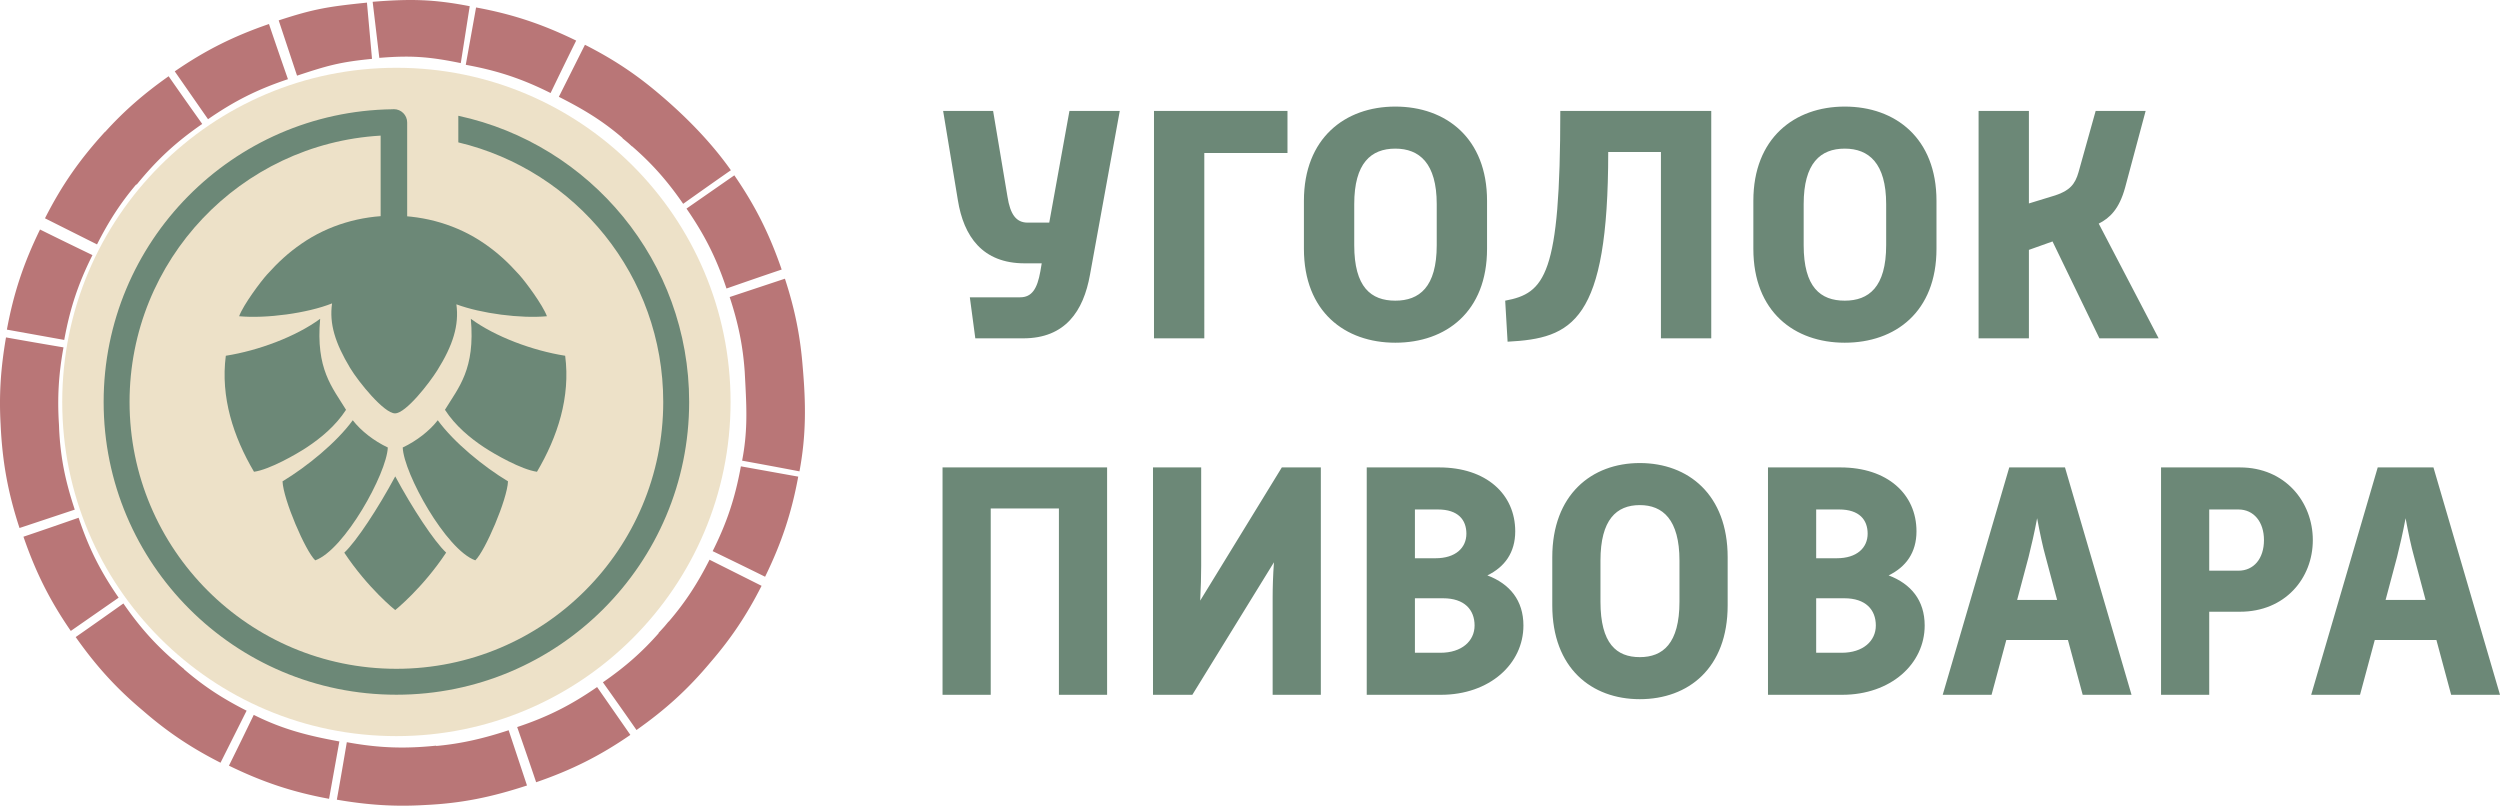
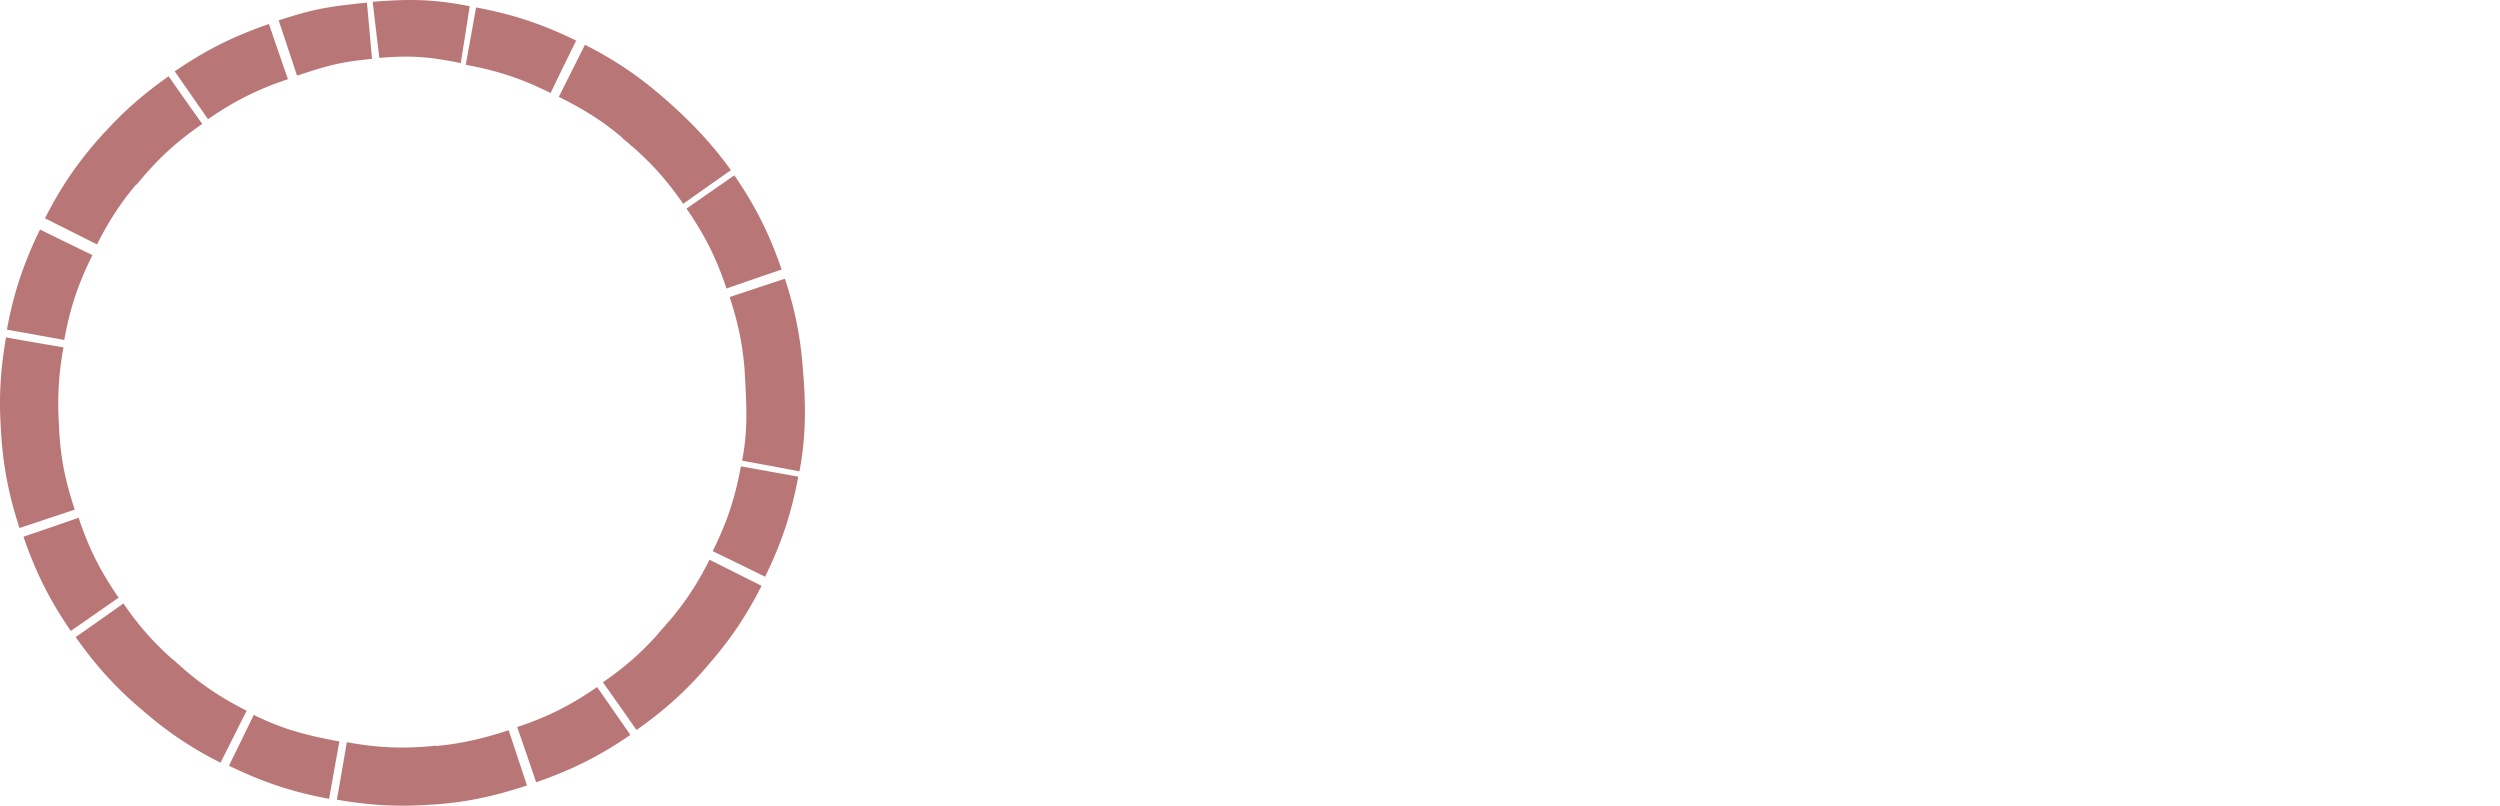
<svg xmlns="http://www.w3.org/2000/svg" width="520.513" height="167.751" viewBox="0 0 21664.75 6982.05" shape-rendering="geometricPrecision" text-rendering="geometricPrecision" image-rendering="optimizeQuality" fill-rule="evenodd" clip-rule="evenodd">
-   <path d="M3435.15 587.39C5034.49 587.39 6331 1883.9 6331 3483.23c0 1599.34-1296.51 2895.85-2895.85 2895.85S539.3 5082.57 539.3 3483.23c0-1599.32 1296.51-2895.84 2895.85-2895.84z" style="fill:#ede1c8" />
-   <path d="m20673.3 5199.11 99.42-373.11c22.75-90.38 51.16-212.8 73.87-335.21 22.75 122.42 48.29 244.84 73.87 335.21l99.42 373.11h-346.59zm-644.85 822h423.26l127.85-475.13h534.07l127.83 475.13h423.29l-576.69-1970.48h-482.95l-576.67 1970.48zm-883.51-1075.6v-530.52h252.85c133.51 0 221.59 107.85 221.59 265.26 0 160.32-88.08 265.26-221.59 265.26h-252.85zm-417.6 1075.6h417.6v-719.98h267.05c389.19 0 630.65-288.57 630.65-620.88 0-332.3-241.46-629.62-630.65-629.62h-684.65v1970.48zm-1247.13-822 99.42-373.11c22.75-90.38 51.16-212.8 73.87-335.21 22.75 122.42 48.29 244.84 73.87 335.21l99.44 373.11h-346.6zm-644.85 822h423.28l127.83-475.13h534.09l127.82 475.13h423.29l-576.69-1970.48h-482.93l-576.69 1970.48zm-1096.57-364.36v-472.22h244.3c184.65 0 272.72 99.11 272.72 236.11 0 134.09-110.78 236.11-295.45 236.11h-221.57zm0-819.09V4415h198.86c176.13 0 247.15 90.36 247.15 209.87 0 122.44-93.74 212.8-267.04 212.8h-178.97zm224.42 1183.45c423.29 0 715.89-268.17 715.89-600.47 0-218.62-119.3-361.45-312.48-434.32 150.55-72.87 241.47-198.21 241.47-381.86 0-323.56-252.86-553.83-659.09-553.83h-627.81v1970.48h642.02zm-1752.8-326.47c-201.7 0-340.91-116.6-340.91-480.96v-355.62c0-355.62 139.2-480.96 340.91-480.96 198.84 0 343.76 125.35 343.76 480.96v355.62c0 364.36-144.92 480.96-343.76 480.96zm-758.51-448.9c0 545.1 340.89 813.27 758.51 813.27 420.45 0 761.34-268.17 761.34-813.27v-416.83c0-542.17-340.89-816.18-761.34-816.18-417.61 0-758.51 274.01-758.51 816.18v416.83zm-1190.33 411.01v-472.22h244.34c184.64 0 272.72 99.11 272.72 236.11 0 134.09-110.78 236.11-295.46 236.11h-221.59zm0-819.09V4415h198.89c176.11 0 247.15 90.36 247.15 209.87 0 122.44-93.76 212.8-267.05 212.8h-178.99zm224.45 1183.45c423.28 0 715.88-268.17 715.88-600.47 0-218.62-119.3-361.45-312.48-434.32 150.55-72.87 241.46-198.21 241.46-381.86 0-323.56-252.83-553.83-659.07-553.83H11844v1970.48h642.04zm-1039.77-1970.48h-338.05l-707.38 1154.3c5.68-110.76 8.53-215.71 8.53-300.23v-854.08h-417.6V6021.1h340.89l707.38-1148.48c-8.53 113.69-11.37 221.54-11.37 308.99v839.49h417.6V4050.62zM8167.94 6021.11h417.6V4406.25h590.89v1614.86h417.6V4050.63H8167.94v1970.48zm8978.3-3089.17h436.04v-766.63l204.68-72.87 406.37 839.49h513.18l-519.1-993.99c97.88-49.55 177.98-128.26 228.4-311.9l177.98-664.59h-433.09l-148.3 530.52c-29.68 104.93-77.15 160.32-201.72 201.12l-228.4 69.96v-801.6h-436.04v1970.48zm-1159.84-326.47c-210.62 0-355.98-116.6-355.98-480.96v-355.62c0-355.62 145.36-480.96 355.98-480.96 207.62 0 358.92 125.35 358.92 480.96v355.62c0 364.36-151.3 480.96-358.92 480.96zm-792.02-448.9c0 545.1 355.95 813.27 792.02 813.27 439.01 0 794.97-268.17 794.97-813.27v-416.83c0-542.17-355.96-816.18-794.97-816.18-436.07 0-792.02 274.01-792.02 816.18v416.83zm-2129.81 804.52c560.63-29.15 872.09-169.06 872.09-1644.01h456.82v1614.86h436.04V961.46H13521.4c0 1425.4-133.49 1579.88-477.58 1644.01l20.77 355.62zm-972.96-355.62c-210.62 0-355.98-116.6-355.98-480.96v-355.62c0-355.62 145.36-480.96 355.98-480.96 207.62 0 358.92 125.35 358.92 480.96v355.62c0 364.36-151.3 480.96-358.92 480.96zm-792.02-448.9c0 545.1 355.95 813.27 792.02 813.27 439.01 0 794.97-268.17 794.97-813.27v-416.83c0-542.17-355.96-816.18-794.97-816.18-436.07 0-792.02 274.01-792.02 816.18v416.83zm-1299.25 775.37h436.04V1325.82h720.83V961.46h-1156.87v1970.48zm-1548.43 0h415.29c364.87 0 522.05-236.11 578.43-550.92L9703.7 961.46h-436.05l-175.01 967.75h-186.89c-100.84 0-151.29-72.87-174.99-224.45l-124.59-743.3h-433.09l127.56 772.45c50.42 314.81 213.55 548.01 578.4 548.01h148.33l-11.86 69.96c-26.7 151.57-74.16 224.45-175.02 224.45h-436.04l47.46 355.62z" style="fill:#6c8877;fill-rule:nonzero" />
-   <path d="M3413.55 946.07h.02c63.19 0 114.88 51.72 114.88 114.87v1159.75c0 63.14-51.71 114.87-114.88 114.87-63.18 0-114.9-51.69-114.9-114.87V1175.2c-1213.55 70.65-2175.92 1076.89-2175.92 2308.15 0 1277.09 1035.31 2312.38 2312.4 2312.38 1277.09 0 2312.4-1035.3 2312.4-2312.38 0-1092.34-757.53-2007.47-1775.79-2249.47v-230.56c1143.39 246.22 2000.4 1263.01 2000.4 2480.03 0 1401.14-1135.85 2537.01-2537.01 2537.01-1401.16 0-2537.01-1135.87-2537.01-2537.01 0-1389.42 1116.97-2517.67 2501.9-2536.49 4.45-.52 8.94-.79 13.51-.79z" style="fill:#6c8877" />
-   <path d="M3425.2 4128.28c145.29 271.03 336.14 562.77 441.15 660.42-205.83 310.49-441.59 498.13-441.59 498.13s-235.51-187.42-441.24-497.61c104.86-97.47 296.14-389.42 441.68-660.94zm1472.49-1045.39c46.82 359.02-65.58 702.25-244.3 1005.38-134.56-18.86-365.76-150.89-459.41-212.89-118.3-78.31-248.14-185.09-338.09-324.08 119.57-195.98 263.42-351.47 224.25-788.65 210.67 154.84 535.3 275.77 817.56 320.24zm-2940.77 0c-46.82 359.02 65.6 702.25 244.32 1005.38 134.53-18.86 365.73-150.89 459.38-212.89 118.3-78.31 248.17-185.09 338.09-324.08-119.57-195.98-263.42-351.47-224.23-788.65-210.69 154.84-535.3 275.77-817.56 320.24zm1533.05 795.02c9.38 225.49 375.44 886.97 628.92 977.94 84.6-79.49 277.15-527.53 283.48-684.65-211.38-127.17-468.08-336.39-608.7-529.37-71.26 92.42-185.47 180.55-303.69 236.08zm-129.22 0c-9.36 225.49-375.44 886.97-628.92 977.94-84.59-79.49-277.15-527.53-283.46-684.65 211.36-127.17 468.08-336.39 608.69-529.37 71.26 92.42 185.47 180.55 303.69 236.08zm836.92-1767.11c115.99 80.06 202.13 159.94 300.8 269.18 56.32 62.34 204.17 261.03 241.17 360.42-226.83 21.13-569.15-23-784.67-103.26 24.79 181.55-29.89 355.87-165.74 572.64-68.29 108.92-271.35 372.25-366.08 372.43-94.73.19-315.47-271.03-389.6-394.49-128.84-214.64-181.38-381.64-155.9-558.66-213.66 85.36-571.23 133.15-805.54 111.33 37-99.39 184.89-298.07 241.17-360.42 98.68-109.24 184.81-189.12 300.81-269.18 466.41-322.03 1117.16-322.02 1583.58 0z" style="fill:#6c8877" />
  <path d="M6955.67 3173.91c-21-264.05-68.01-497.03-153.61-758.76l-478.81 158.96c73.7 224.37 114.59 418.67 130.55 649.49 1.84 35.46 3.68 69.74 5.41 103.1l.33 9.22h.14c11.81 230.15 17.34 418.13-28.6 656.08 160.38 29.28 326.15 59.72 497.07 92.8 59.43-319.39 55.72-588.96 27.51-910.9zM4566.88 6806.94l-158.95-478.82c-213.35 70.1-408.68 116.71-628.18 136.47l-.28-2.74c-50.43 5.13-99.18 9.09-146.93 11.8h-.02c-209.98 11.92-400.33-.22-627.04-41.92-27.23 160.74-55.56 326.89-86.47 498.22 267.52 46.25 501.08 61.56 758.27 46.5 324.27-14.52 582.7-69.14 889.6-169.5zm502.2-6418.93-226.17 450.96c211.9 107.1 377.3 206.38 552.43 356.99l-1.05 1.76c17.37 14.16 34.33 28.25 50.94 42.32 10.18 9.2 20.4 18.61 30.69 28.22l.98-1.07c170.92 148.52 304.43 297.52 443.4 499.13 132.91-94.4 270.42-191.87 413.43-291.15-178.63-253.3-408.81-484.09-646.86-682.39-11.41-9.52-22.81-18.94-34.22-28.22l-.2-.17-.03-.02C5471.67 617.19 5289.57 499.8 5069.09 388zM389.84 1891.81l450.96 226.17c100.14-198.12 202-356.97 340.06-520.26l3.05 2.47c172.93-212.12 335.64-365.42 568.6-526-94.4-132.91-191.87-270.42-291.15-413.43-213.6 150.64-384.67 299.28-549.9 481.94l-1.01-.93c-219.02 239.55-374.59 462.07-520.62 750.05zM2415.16 176.74l158.96 478.81c259.78-85.34 363.72-117.62 649.71-145.47l-43.86-487.45c-337.57 34.59-457.92 53.74-764.82 154.1zM169.15 4575.64l478.71-159.23c-80.28-243.9-122.34-438.55-135.26-695.32-.58-16.49-1.07-32.91-2.16-50.53v-.31h-.02c-13.59-220.35-3.52-423.97 39.88-659.87-160.74-27.23-326.88-55.56-498.22-86.47-46 266.06-61.38 498.54-46.72 754.07h-.02c14.71 324.27 63.25 590.83 163.79 897.67zm1741.86 2034.04 226.17-450.98c-207.24-104.74-371.49-211.4-542.85-359.36l.99-1.21a3434.388 3434.388 0 0 1-39.86-32.96 3304.27 3304.27 0 0 1-53.34-48.77l-1.53 1.68c-165.15-145.06-295.6-291.73-431.27-488.56-132.91 94.4-270.43 191.87-413.43 291.17 177.32 251.46 351.94 443.98 582.48 637.41 211.16 183.58 415.88 321.37 672.65 451.58zm4688.76-1533.05-450.98-226.17c-103.59 204.96-209.04 367.86-354.45 537.16l-1.1-.88c-10.81 13.28-21.6 26.32-32.36 39.15-17.54 19.73-35.65 39.58-54.38 59.64l1.73 1.57c-143.44 162.47-289.01 291.51-483.58 425.64 94.4 132.91 191.86 270.42 291.15 413.43 253.7-178.91 447.41-355.02 642.57-588.63 178.52-207.04 313.6-408.92 441.4-660.91zm-236.17-3557.3-414.56 288.29c155.55 225.19 257.42 424.14 346.75 692.64 153.94-53.64 313.16-108.91 478.18-164.42-105.84-307.17-227.05-550.37-410.36-816.51zM1514.44 618.45 1802.73 1033c225.19-155.53 424.16-257.42 692.64-346.73-53.63-153.96-108.91-313.18-164.42-478.2-307.15 105.84-550.35 227.05-816.51 410.38zM59.7 2856.44l496.99 89.29c49.24-269.22 117.9-481.95 244.59-734.96-146.77-70.93-298.45-144.43-454.39-221.86-142.35 292.03-228.6 549.71-287.19 867.53zm2791.85 4065.89 89.29-496.99c-269.22-49.24-488.83-103.64-741.83-230.34-70.93 146.77-137.55 284.21-214.98 440.14 292.03 142.37 549.71 228.62 867.53 287.19zM613.56 5467.59l414.56-288.27c-155.55-225.19-257.44-424.16-346.75-692.66-153.94 53.64-313.18 108.92-478.18 164.42 105.84 307.17 227.05 550.37 410.36 816.51zm4849.16 900.89-288.29-414.56c-225.19 155.55-424.16 257.42-692.64 346.73 53.63 153.96 108.91 313.18 164.42 478.2 307.15-105.84 550.35-227.05 816.51-410.36zm1454.72-2237.99-496.98-89.31c-49.24 269.22-117.9 481.95-244.6 734.96 146.79 70.93 298.47 144.43 454.39 221.86 142.37-292.03 228.62-549.71 287.19-867.51zM3229.43 15.52l57.75 486c272.79-22.12 428.77-11.48 705.93 45.42l77.41-493.17c-318.92-61.93-518.95-63.92-841.1-38.24zm896.17 49.07-89.29 496.99c269.21 49.24 481.94 117.89 734.94 244.59 70.95-146.79 144.44-298.47 221.87-454.39-292.03-142.35-549.71-228.62-867.53-287.19z" style="fill:#b97677" />
</svg>